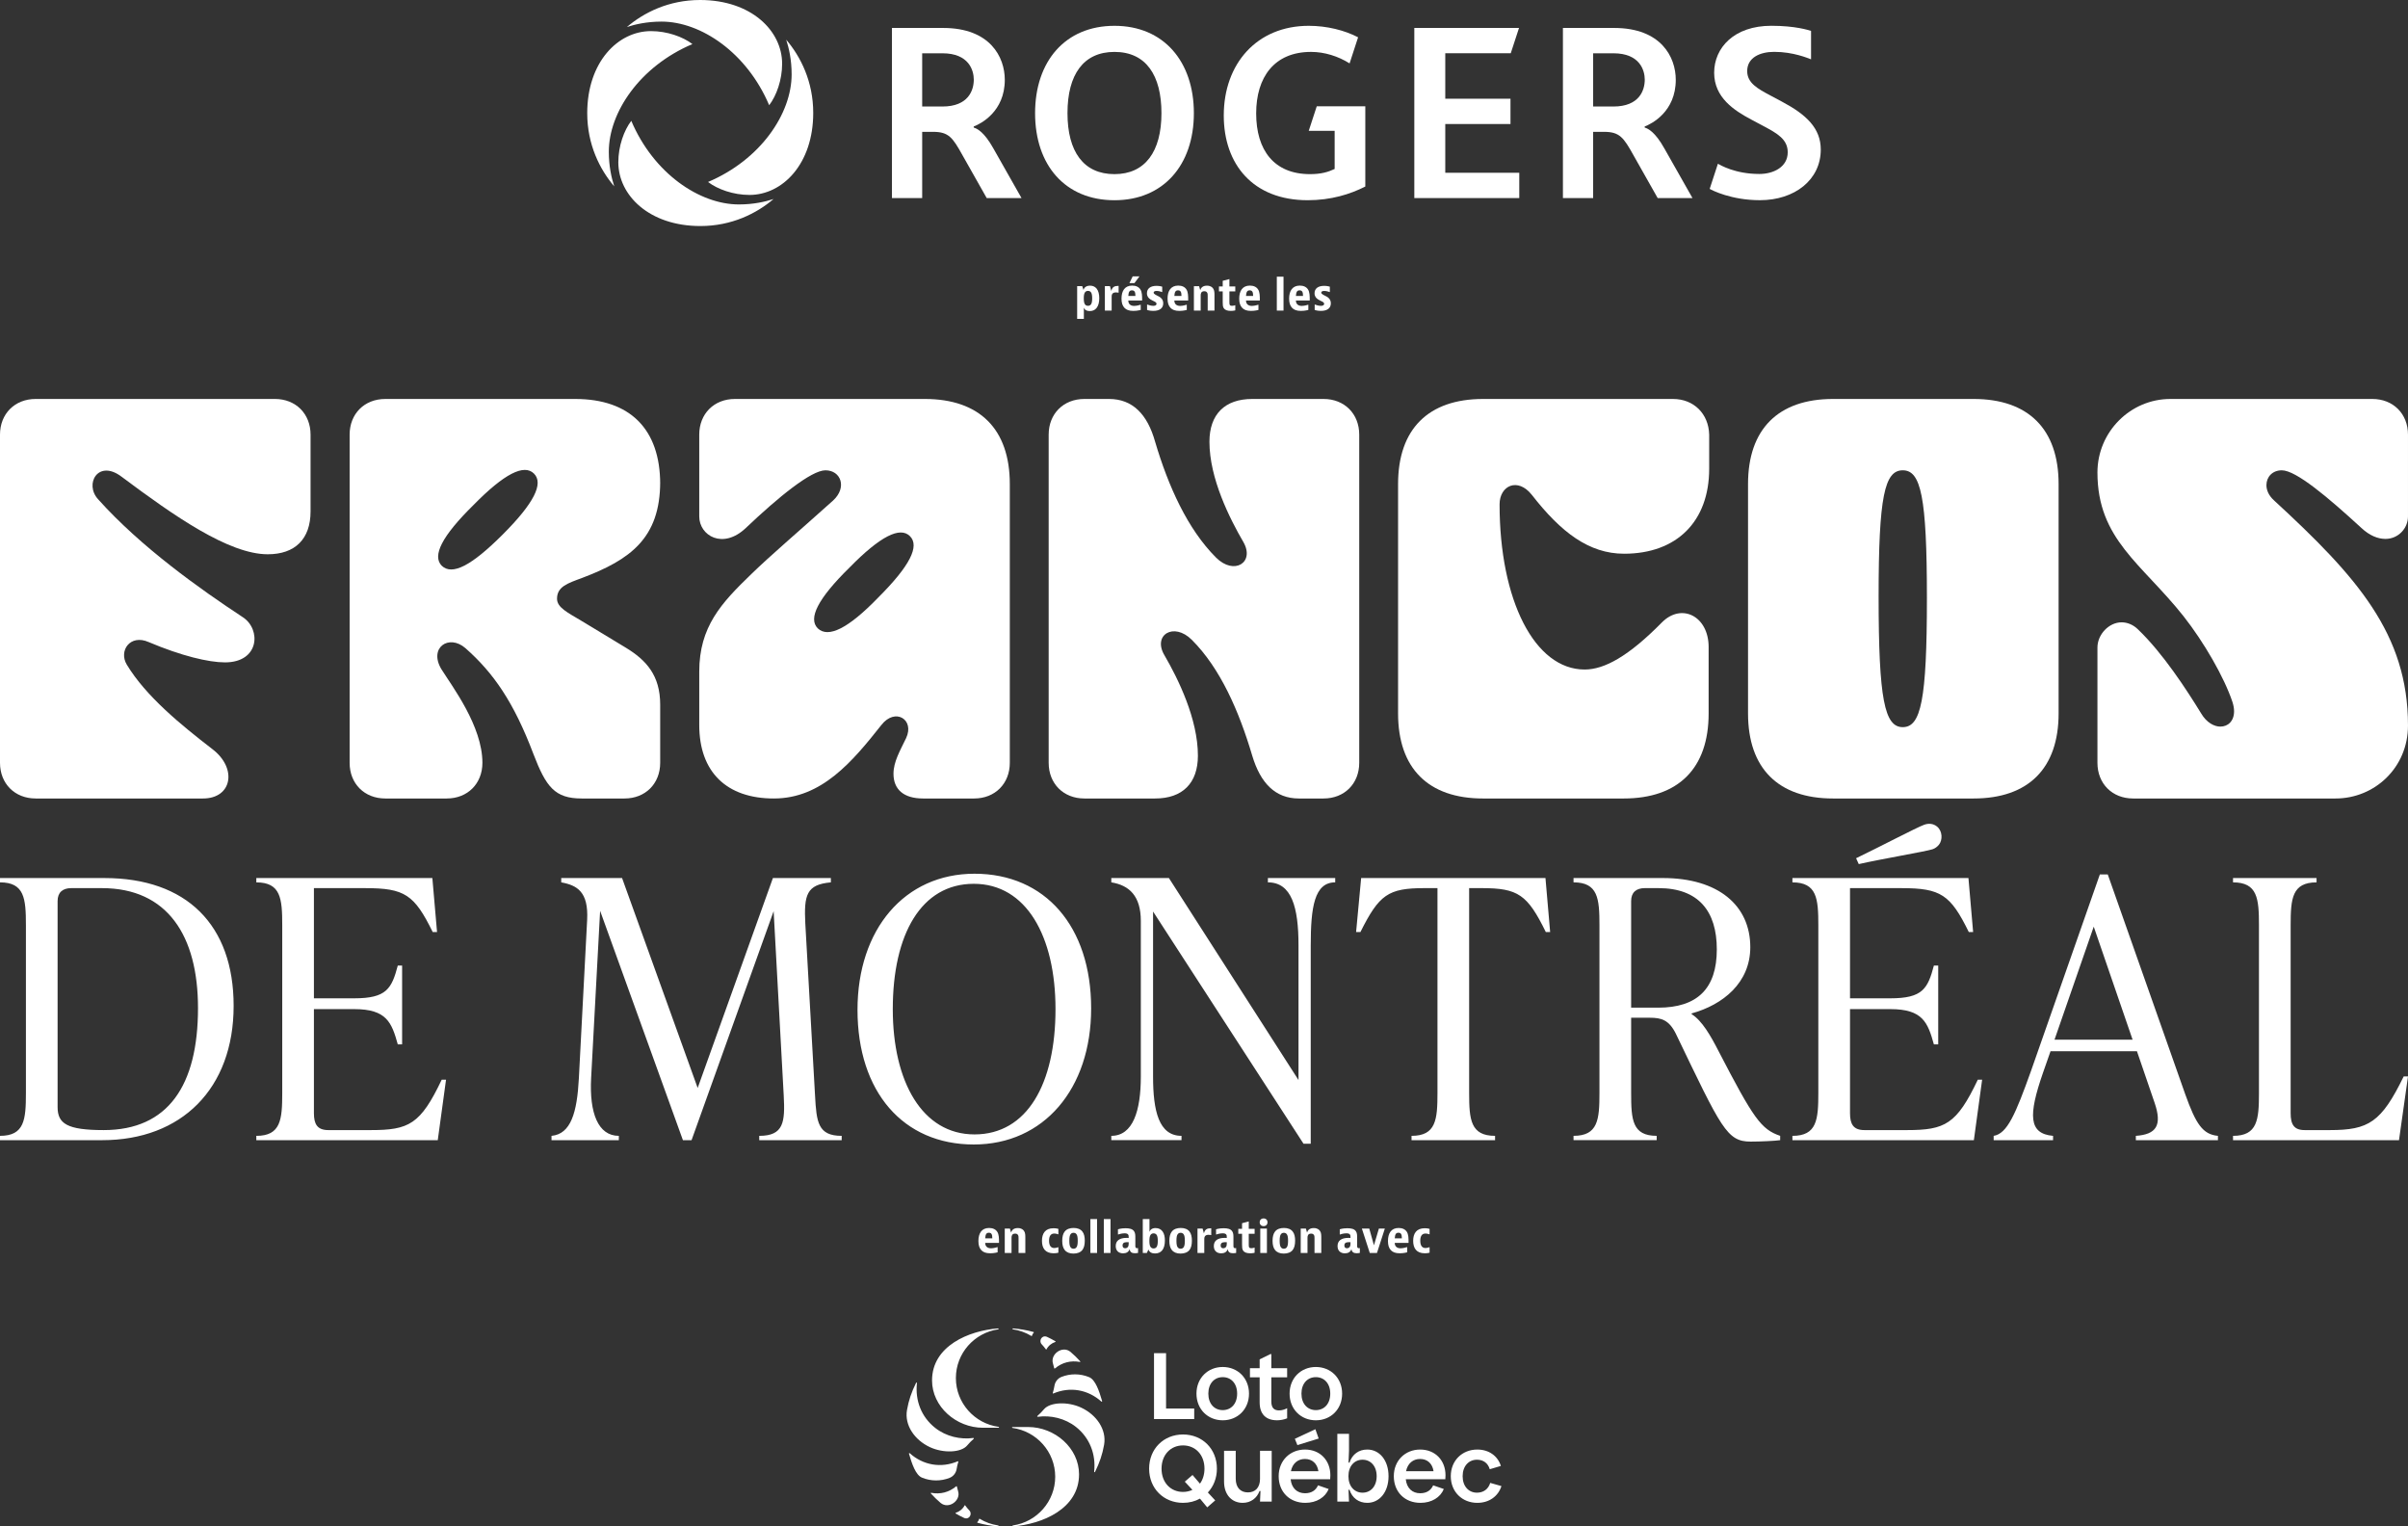
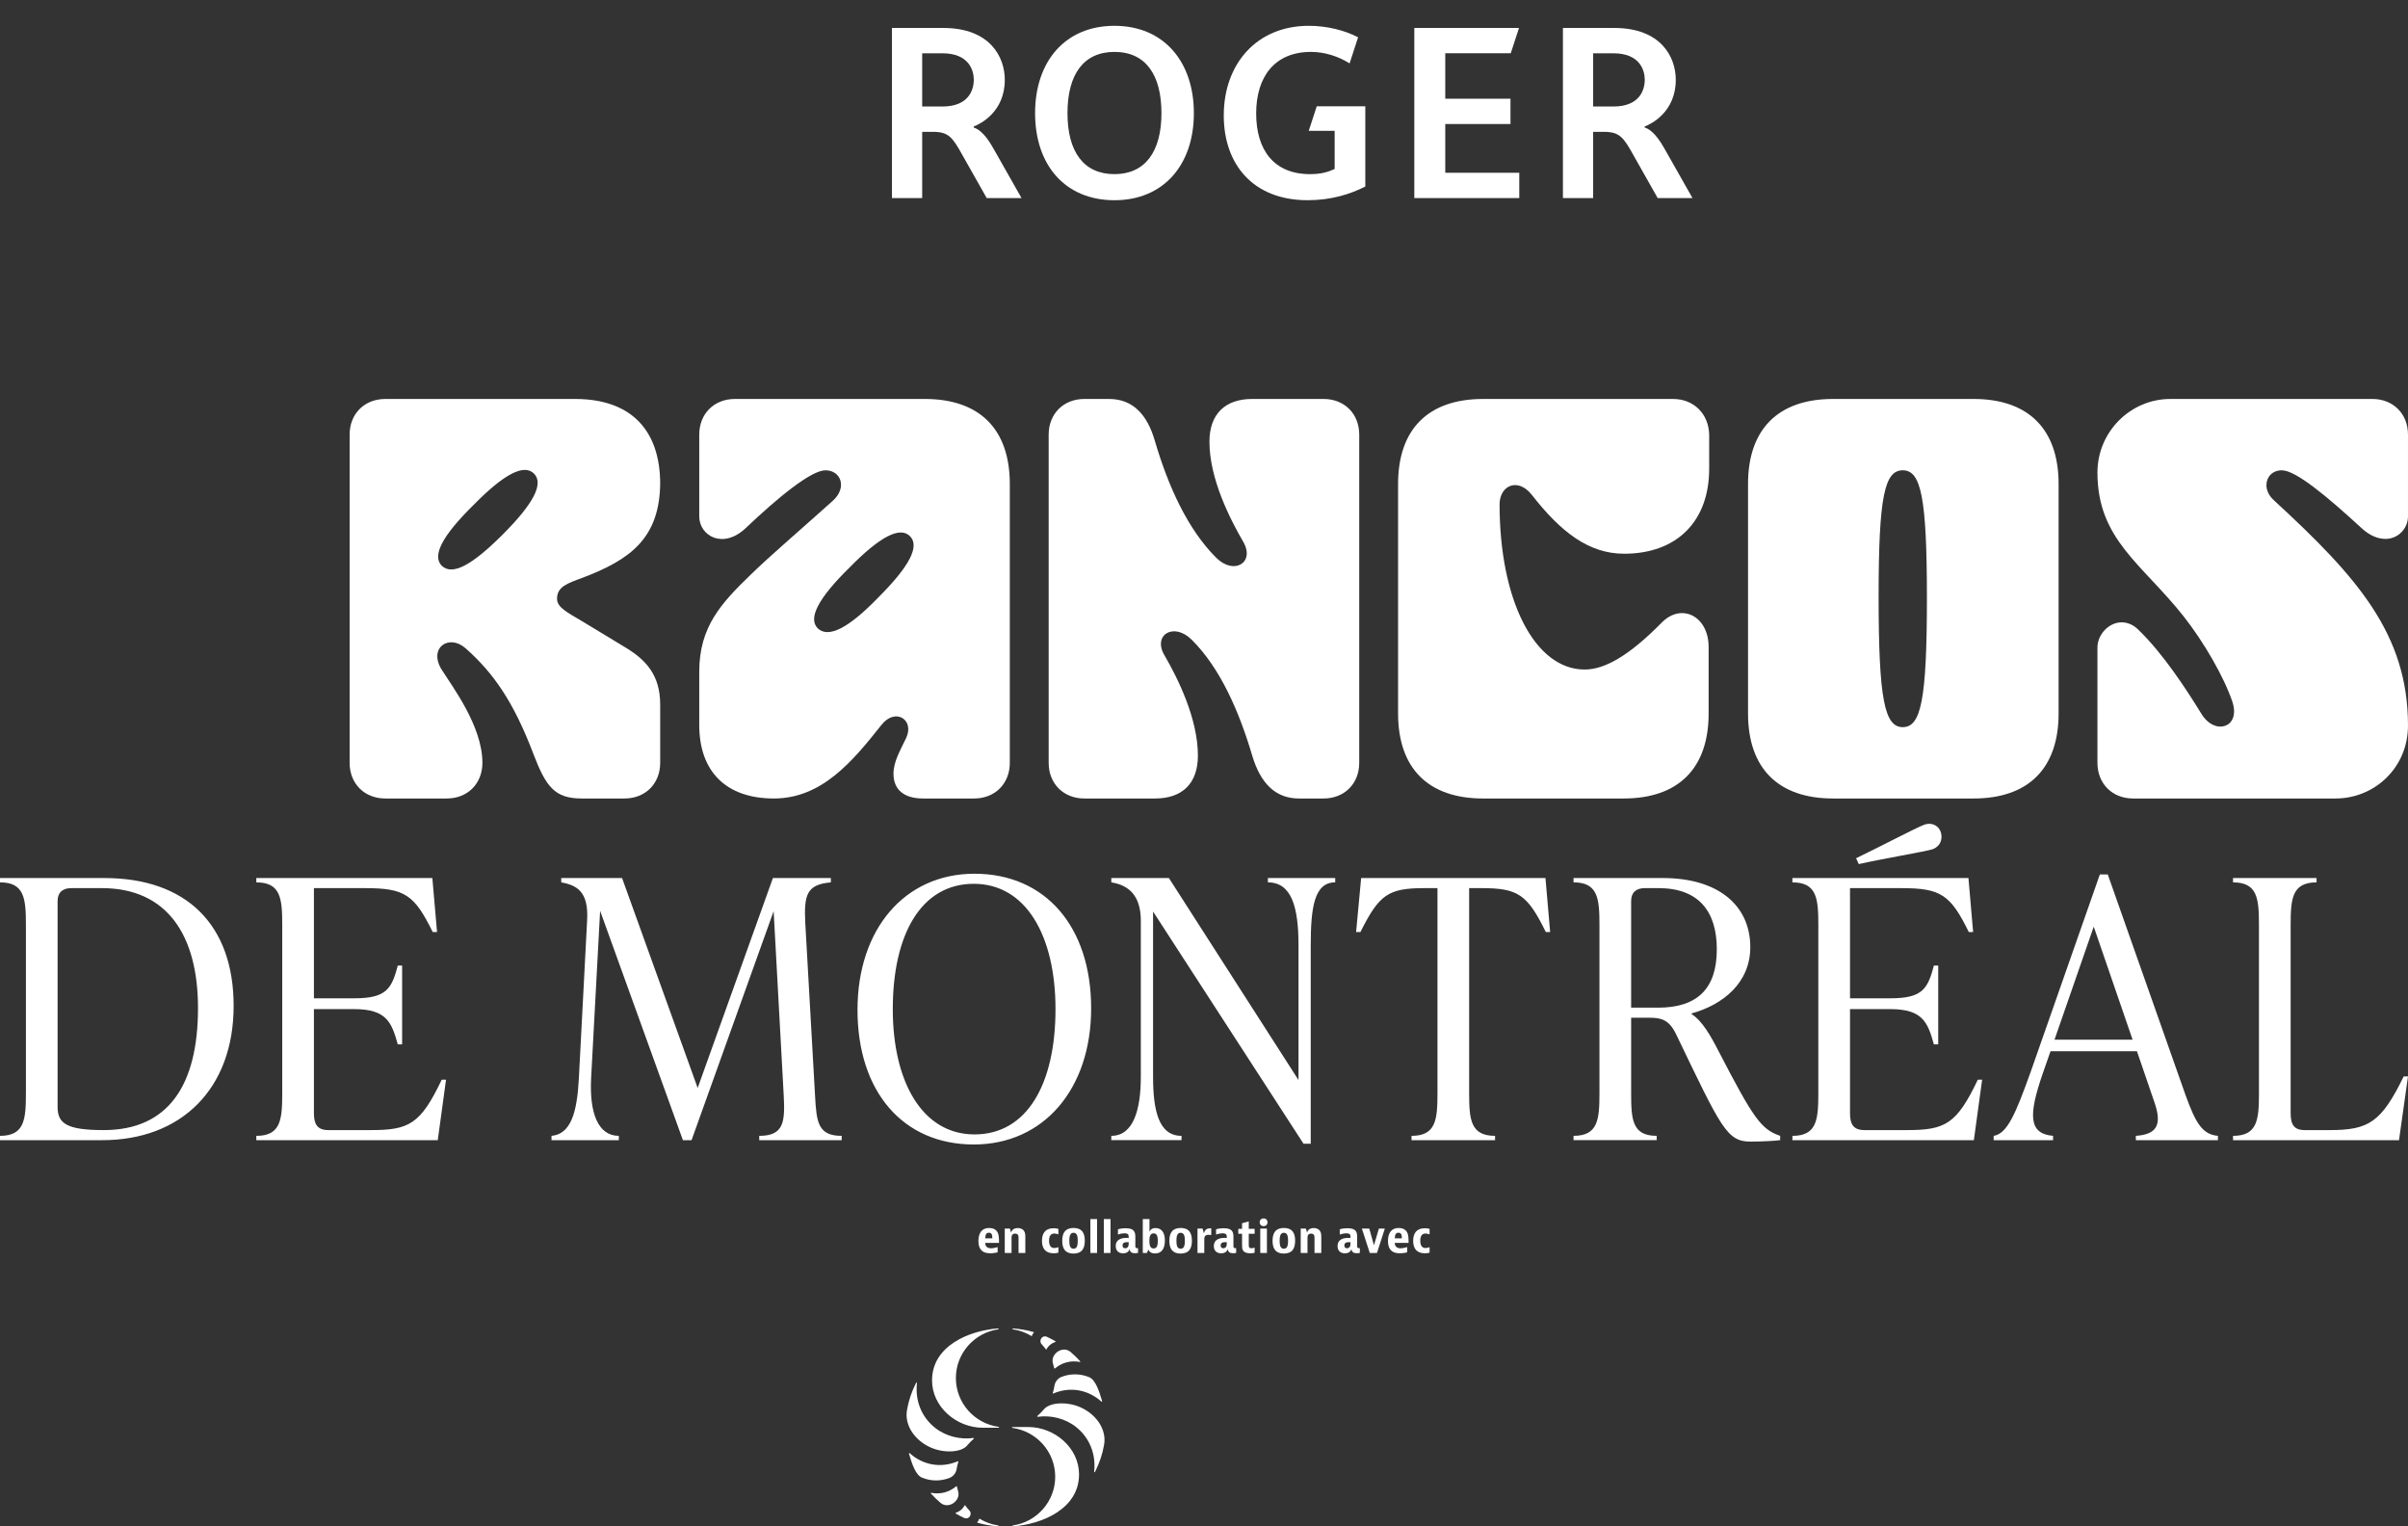
<svg xmlns="http://www.w3.org/2000/svg" id="b" viewBox="0 0 494.5 313.393">
  <rect x="0" y="0" width="494.5" height="313.393" fill="#333333" stroke="none" />
  <defs>
    <style>.d{fill:#fff;}</style>
  </defs>
  <g id="c">
-     <path class="d" d="M161.453,8.146c2.954,3.461,5.549,8.581,5.549,15.03,0,10.507-6.316,16.848-13.091,16.848-3.324,0-6.557-1.166-8.51-2.661,10.808-4.58,17.167-14.034,17.167-22.097,0-3.016-.561-5.427-1.114-7.12M128.736,5.549c1.695-.554,4.106-1.114,7.122-1.114,8.063,0,17.516,6.361,22.097,17.168,1.496-1.954,2.66-5.187,2.66-8.51,0-6.775-6.341-13.093-16.848-13.093-6.45,0-11.569,2.594-15.031,5.549M126.14,38.265c-.554-1.694-1.115-4.105-1.115-7.121,0-8.061,6.361-17.516,17.169-22.095-1.954-1.497-5.188-2.661-8.511-2.661-6.774,0-13.092,6.341-13.092,16.849,0,6.449,2.594,11.57,5.549,15.029M158.856,40.862c-1.695.553-4.105,1.114-7.12,1.114-8.063,0-17.515-6.359-22.097-17.166-1.496,1.953-2.661,5.185-2.661,8.508,0,6.776,6.34,13.092,16.848,13.092,6.448,0,11.569-2.594,15.029-5.549" />
    <path class="d" d="M212.562,23.233c0-10.612,6.164-17.933,16.304-17.933s16.304,7.375,16.304,17.933c0,10.715-6.323,17.878-16.304,17.878-10.087,0-16.304-7.162-16.304-17.878M238.512,23.233c0-7.747-3.15-12.575-9.647-12.575-6.344,0-9.649,4.616-9.649,12.575,0,7.904,3.305,12.521,9.649,12.521,6.292,0,9.647-4.617,9.647-12.521" />
    <polyline class="d" points="290.439 5.74 290.439 40.67 311.993 40.67 311.993 35.477 296.796 35.477 296.796 25.458 310.189 25.458 310.189 20.263 296.796 20.263 296.796 10.935 310.244 10.935 311.941 5.74 290.439 5.74" />
    <path class="d" d="M270.405,21.82l-1.647,5.047h5.323v7.825c-1.352.637-2.782,1.062-5.068,1.062-7.384,0-11.049-4.934-11.049-12.468,0-7.429,3.716-12.628,11.27-12.628,2.771,0,5.579.892,7.914,2.36l1.747-5.358c-2.748-1.434-6.395-2.359-10.129-2.359-10.67,0-17.457,7.799-17.457,18.411,0,10.026,6.005,17.398,17.235,17.398,4.783,0,8.71-1.219,11.831-2.809v-16.48h-9.968Z" />
    <path class="d" d="M183.167,5.74h10.525c9.642,0,12.651,5.984,12.651,10.65,0,6.539-4.954,9.041-6.384,9.577v.223c.684.198,2.147.886,4.043,4.291l5.776,10.189h-7.149l-4.988-8.825c-2.009-3.608-2.823-4.777-6.035-4.777h-2.23v13.602h-6.208V5.74M193.53,21.869c5.342,0,6.444-3.342,6.444-5.517,0-1.858-.957-5.412-6.444-5.412h-4.154v10.929h4.154Z" />
    <path class="d" d="M320.959,5.74h10.522c9.641,0,12.651,5.984,12.651,10.65,0,6.539-4.955,9.041-6.384,9.577v.223c.683.198,2.146.886,4.044,4.291l5.775,10.189h-7.149l-4.989-8.825c-2.008-3.608-2.823-4.777-6.036-4.777h-2.23v13.602h-6.205V5.74M331.318,21.869c5.342,0,6.445-3.342,6.445-5.517,0-1.858-.959-5.412-6.445-5.412h-4.154v10.929h4.154Z" />
-     <path class="d" d="M358.798,14.59c0-2.762,2.622-3.944,5.548-3.944,3.923,0,6.955,1.303,7.566,1.534v-5.838c-.49-.149-3.183-1.049-8.162-1.049-7.633,0-11.735,4.506-11.735,9.646,0,5.126,4.16,7.768,7.625,9.613.791.421,1.75.931,2.503,1.333,2.871,1.528,4.98,2.729,4.98,5.384,0,3.02-2.916,4.451-5.83,4.451-4.977,0-7.996-1.819-8.509-2.099l-1.685,5.162c.494.295,4.46,2.321,10.311,2.321,7.155,0,12.499-4.191,12.499-10.392,0-4.402-2.994-7.19-7.918-9.811-.861-.459-1.513-.806-2.325-1.239-2.74-1.458-4.867-2.609-4.867-5.071Z" />
-     <path class="d" d="M222.579,65.477v-2.328c.171.485.557.719,1.196.719.566,0,1.052-.18,1.411-.629.395-.495.557-1.205.557-2.014,0-.8-.162-1.51-.557-1.987-.36-.431-.836-.584-1.331-.584-.737,0-1.213.332-1.348.881l-.261-.782h-1.043v6.724h1.375ZM223.424,62.789c-.306,0-.512-.135-.629-.314-.162-.243-.234-.629-.234-1.223,0-.593.072-.971.234-1.213.144-.207.36-.315.638-.315.261,0,.477.099.62.306.162.243.234.629.234,1.222,0,.594-.072.98-.234,1.223-.117.18-.323.314-.629.314h0ZM229.716,58.699h-.108c-.719,0-1.214.216-1.393,1.043l-.279-.989h-1.043v5.016h1.393v-2.742c0-.35-.018-.989.863-.989.279,0,.566.063.566.063v-1.402h0ZM234.256,62.574h-.072s-.692.234-1.276.234c-.809,0-1.205-.449-1.205-1.106h2.841c0-.926,0-1.717-.36-2.274-.323-.503-.89-.791-1.681-.791-1.528,0-2.193,1.097-2.193,2.679,0,.845.188,1.456.611,1.897.387.404.944.62,1.816.62.836,0,1.519-.198,1.519-.198v-1.061h0ZM231.703,60.767c.054-.89.279-1.151.755-1.151.504,0,.71.288.71,1.151h-1.465ZM232.97,58.124l1.025-1.375h-1.394l-.665,1.375h1.033ZM238.67,58.861s-.485-.171-1.169-.171c-1.232,0-1.968.548-1.968,1.519,0,.647.323.998.701,1.249.611.405,1.267.504,1.267.926,0,.225-.198.413-.674.413-.548,0-1.195-.261-1.195-.261h-.072v1.097s.486.198,1.267.198c1.358,0,2.05-.593,2.05-1.546,0-.737-.413-1.133-.809-1.366-.468-.279-1.16-.486-1.16-.845,0-.18.18-.342.611-.342.512,0,1.079.225,1.079.225h.072v-1.097h0ZM243.713,62.574h-.072s-.692.234-1.276.234c-.809,0-1.205-.449-1.205-1.106h2.841c0-.926,0-1.717-.36-2.274-.324-.503-.89-.791-1.681-.791-1.528,0-2.193,1.097-2.193,2.679,0,.845.189,1.456.612,1.897.386.404.944.62,1.816.62.836,0,1.519-.198,1.519-.198v-1.061h0ZM241.16,60.767c.054-.89.279-1.151.755-1.151.503,0,.71.288.71,1.151h-1.465ZM245.178,58.753v5.016h1.393v-3.137c0-.342.072-.836.737-.836.288,0,.467.09.584.279.117.18.117.387.117.638v3.057h1.393v-3.039c0-.602,0-1.07-.243-1.447-.197-.315-.575-.629-1.303-.629-.8,0-1.232.378-1.375.935l-.243-.836h-1.061ZM253.673,62.682h-.072s-.297.108-.629.108c-.162,0-.315-.027-.405-.153-.09-.135-.099-.332-.099-.584v-2.221h1.205v-1.025h-1.205v-1.51l-1.375.36v1.15h-.773v1.025h.773v2.211c0,.512.009.926.225,1.249.243.36.737.539,1.438.539.539,0,.917-.108.917-.108v-1.043h0ZM258.429,62.574h-.072s-.692.234-1.276.234c-.809,0-1.205-.449-1.205-1.106h2.841c0-.926,0-1.717-.36-2.274-.324-.503-.89-.791-1.681-.791-1.528,0-2.193,1.097-2.193,2.679,0,.845.189,1.456.611,1.897.387.404.944.62,1.816.62.836,0,1.519-.198,1.519-.198v-1.061h0ZM255.876,60.767c.054-.89.279-1.151.755-1.151.503,0,.71.288.71,1.151h-1.465ZM262.204,56.802v6.967h1.375v-6.967h-1.375ZM268.677,62.574h-.072s-.692.234-1.276.234c-.809,0-1.205-.449-1.205-1.106h2.841c0-.926,0-1.717-.36-2.274-.323-.503-.89-.791-1.681-.791-1.528,0-2.193,1.097-2.193,2.679,0,.845.189,1.456.611,1.897.387.404.944.62,1.816.62.836,0,1.519-.198,1.519-.198v-1.061h0ZM266.123,60.767c.054-.89.279-1.151.755-1.151.504,0,.71.288.71,1.151h-1.465ZM273.092,58.861s-.487-.171-1.17-.171c-1.233,0-1.97.548-1.97,1.519,0,.647.326.998.703,1.249.612.405,1.268.504,1.268.926,0,.225-.2.413-.675.413-.55,0-1.197-.261-1.197-.261h-.071v1.097s.487.198,1.268.198c1.358,0,2.049-.593,2.049-1.546,0-.737-.412-1.133-.809-1.366-.467-.279-1.158-.486-1.158-.845,0-.18.177-.342.608-.342.514,0,1.079.225,1.079.225h.075v-1.097h0Z" />
    <path class="d" d="M204.869,256.062h-.072s-.692.234-1.276.234c-.809,0-1.205-.449-1.205-1.106h2.841c0-.926,0-1.717-.36-2.274-.324-.503-.89-.791-1.681-.791-1.528,0-2.193,1.097-2.193,2.679,0,.845.189,1.456.612,1.897.386.404.944.62,1.816.62.836,0,1.519-.198,1.519-.198v-1.061h0ZM202.316,254.255c.054-.89.279-1.151.755-1.151.503,0,.71.288.71,1.151h-1.465ZM206.334,252.242v5.016h1.393v-3.137c0-.342.072-.836.737-.836.288,0,.467.09.584.279.117.18.117.387.117.638v3.057h1.393v-3.039c0-.602,0-1.07-.243-1.447-.198-.315-.575-.629-1.304-.629-.8,0-1.232.378-1.375.935l-.243-.836h-1.061ZM217.346,256.08h-.072s-.377.162-.773.162c-.737,0-1.07-.566-1.07-1.501,0-.935.332-1.474,1.079-1.474.395,0,.764.153.764.153h.072v-1.106s-.396-.135-.998-.135c-1.708,0-2.373,1.088-2.373,2.589,0,1.492.665,2.553,2.391,2.553.603,0,.98-.126.98-.126v-1.114h0ZM222.767,254.731c0-.773-.135-1.429-.504-1.888-.387-.486-1.007-.719-1.789-.719-.728,0-1.402.198-1.825.728-.342.431-.513,1.061-.513,1.915,0,.8.153,1.438.513,1.888.395.495,1.007.728,1.789.728.8,0,1.438-.243,1.825-.728.342-.431.504-1.07.504-1.924h0ZM220.457,256.386c-.27,0-.467-.108-.603-.288-.18-.243-.261-.647-.261-1.348,0-.701.081-1.106.261-1.348.135-.18.333-.288.603-.288s.467.108.602.288c.18.243.261.647.261,1.348,0,.701-.081,1.106-.261,1.348-.135.18-.332.288-.602.288h0ZM223.918,250.291v6.967h1.375v-6.967h-1.375ZM226.677,250.291v6.967h1.375v-6.967h-1.375ZM229.581,253.455h.072s.629-.234,1.286-.234c.405,0,.62.09.737.261.108.153.108.306.108.692,0,0-.153-.018-.414-.018-1.519,0-2.247.62-2.247,1.681,0,.962.602,1.492,1.519,1.492.647,0,1.151-.27,1.331-.872.09.62.44.854,1.088.854.36,0,.647-.072.647-.072v-.989s-.099.027-.207.027c-.351,0-.351-.297-.351-.467v-1.609c0-.584,0-1.043-.261-1.411-.324-.468-.935-.612-1.735-.612-.971,0-1.573.216-1.573.216v1.061h0ZM230.525,255.712c0-.746.755-.665,1.088-.665h.171v.207c0,.171,0,.485-.126.71-.117.207-.351.323-.611.323-.36,0-.521-.225-.521-.575h0ZM234.678,250.291v6.967h.836l.323-.71c.198.53.647.809,1.357.809.603,0,1.106-.207,1.448-.612.386-.458.575-1.151.575-2.04,0-.755-.135-1.375-.449-1.834-.314-.458-.8-.728-1.456-.728-.71,0-1.115.323-1.258.8v-2.652h-1.375ZM236.898,253.23c.243,0,.476.09.629.314.162.243.234.638.234,1.241,0,.593-.072.98-.234,1.222-.117.18-.324.324-.629.324-.306,0-.513-.144-.629-.324-.162-.243-.234-.629-.234-1.222,0-.603.072-.989.234-1.232.144-.215.369-.323.629-.323h0ZM244.764,254.731c0-.773-.135-1.429-.503-1.888-.387-.486-1.007-.719-1.789-.719-.728,0-1.402.198-1.825.728-.342.431-.512,1.061-.512,1.915,0,.8.153,1.438.512,1.888.396.495,1.007.728,1.789.728.8,0,1.438-.243,1.825-.728.342-.431.503-1.07.503-1.924h0ZM242.454,256.386c-.27,0-.467-.108-.603-.288-.18-.243-.261-.647-.261-1.348,0-.701.081-1.106.261-1.348.135-.18.333-.288.603-.288s.467.108.602.288c.18.243.261.647.261,1.348,0,.701-.081,1.106-.261,1.348-.135.18-.332.288-.602.288h0ZM248.737,252.188h-.108c-.719,0-1.214.216-1.393,1.043l-.279-.989h-1.043v5.016h1.394v-2.742c0-.351-.018-.989.863-.989.279,0,.566.063.566.063v-1.402h0ZM249.726,253.455h.072s.629-.234,1.286-.234c.405,0,.62.09.737.261.108.153.108.306.108.692,0,0-.153-.018-.414-.018-1.519,0-2.247.62-2.247,1.681,0,.962.602,1.492,1.519,1.492.647,0,1.151-.27,1.331-.872.09.62.44.854,1.088.854.36,0,.647-.072.647-.072v-.989s-.099.027-.207.027c-.351,0-.351-.297-.351-.467v-1.609c0-.584,0-1.043-.261-1.411-.324-.468-.935-.612-1.735-.612-.971,0-1.573.216-1.573.216v1.061h0ZM250.67,255.712c0-.746.755-.665,1.088-.665h.171v.207c0,.171,0,.485-.126.71-.117.207-.351.323-.611.323-.36,0-.522-.225-.522-.575h0ZM257.645,256.17h-.072s-.297.108-.629.108c-.162,0-.315-.027-.405-.153-.09-.135-.099-.332-.099-.584v-2.221h1.205v-1.025h-1.205v-1.51l-1.375.36v1.151h-.773v1.025h.773v2.211c0,.512.009.926.225,1.249.243.36.737.539,1.438.539.539,0,.917-.108.917-.108v-1.043h0ZM259.488,250.165c-.477,0-.8.315-.8.791s.324.791.8.791c.476,0,.8-.314.8-.791s-.324-.791-.8-.791h0ZM258.805,252.242v5.016h1.366v-5.016h-1.366ZM265.961,254.731c0-.773-.135-1.429-.504-1.888-.387-.486-1.007-.719-1.789-.719-.728,0-1.402.198-1.825.728-.342.431-.513,1.061-.513,1.915,0,.8.153,1.438.513,1.888.395.495,1.007.728,1.789.728.8,0,1.438-.243,1.825-.728.342-.431.504-1.07.504-1.924h0ZM263.65,256.386c-.27,0-.467-.108-.602-.288-.18-.243-.261-.647-.261-1.348,0-.701.081-1.106.261-1.348.135-.18.332-.288.602-.288s.467.108.602.288c.18.243.261.647.261,1.348,0,.701-.081,1.106-.261,1.348-.135.18-.332.288-.602.288h0ZM267.111,252.242v5.016h1.393v-3.137c0-.342.072-.836.736-.836.291,0,.467.09.585.279.118.18.118.387.118.638v3.057h1.393v-3.039c0-.602,0-1.07-.243-1.447-.196-.315-.577-.629-1.303-.629-.8,0-1.232.378-1.375.935l-.243-.836h-1.061ZM275.129,253.455h.075s.628-.234,1.284-.234c.404,0,.62.09.738.261.106.153.106.306.106.692,0,0-.153-.018-.412-.018-1.519,0-2.245.62-2.245,1.681,0,.962.601,1.492,1.519,1.492.644,0,1.15-.27,1.327-.872.09.62.444.854,1.091.854.357,0,.644-.072.644-.072v-.989s-.098.027-.204.027c-.353,0-.353-.297-.353-.467v-1.609c0-.584,0-1.043-.259-1.411-.322-.468-.934-.612-1.735-.612-.97,0-1.574.216-1.574.216v1.061h0ZM276.075,255.712c0-.746.754-.665,1.087-.665h.169v.207c0,.171,0,.485-.126.71-.114.207-.349.323-.608.323-.361,0-.522-.225-.522-.575h0ZM279.67,252.242l1.625,5.016h1.476l1.617-5.016h-1.221l-1.017,3.443-.962-3.443h-1.519ZM288.973,256.062h-.071s-.695.234-1.276.234c-.809,0-1.205-.449-1.205-1.106h2.838c0-.926,0-1.717-.357-2.274-.326-.503-.891-.791-1.68-.791-1.531,0-2.194,1.097-2.194,2.679,0,.845.188,1.456.608,1.897.389.404.946.62,1.817.62.836,0,1.519-.198,1.519-.198v-1.061h0ZM286.422,254.255c.051-.89.279-1.151.754-1.151.502,0,.71.288.71,1.151h-1.464ZM293.577,256.08h-.075s-.377.162-.773.162c-.734,0-1.068-.566-1.068-1.501,0-.935.334-1.474,1.079-1.474.392,0,.761.153.761.153h.075v-1.106s-.397-.135-.997-.135c-1.711,0-2.375,1.088-2.375,2.589,0,1.492.663,2.553,2.39,2.553.604,0,.981-.126.981-.126v-1.114h0Z" />
-     <path class="d" d="M7.324,163.944h34.367c5.972,0,7.099-6.197,1.916-10.141-6.423-4.958-13.634-10.817-17.578-17.353-1.69-2.817.676-6.31,4.507-4.62,6.648,2.817,12.282,4.169,15.662,4.169,7.099,0,7.437-6.761,3.718-9.24-8.902-5.859-20.958-14.423-29.747-24.226-2.929-3.155,0-8.338,4.845-4.62,10.704,8,21.972,15.888,29.972,15.888,5.634,0,8.789-3.155,8.789-8.789v-15.775c0-4.282-3.042-7.324-7.324-7.324H7.324c-4.282,0-7.324,3.042-7.324,7.324v67.382c0,4.282,3.042,7.324,7.324,7.324h0Z" />
    <path class="d" d="M90.728,116.168c-2.028-2.028,0-6.085,6.535-12.507,6.31-6.422,10.366-8.451,12.395-6.422,2.028,2.028,0,6.085-6.423,12.507-6.423,6.423-10.367,8.451-12.507,6.423h0ZM79.122,163.944h12.62c4.282,0,7.324-3.042,7.324-7.324,0-7.55-6.197-15.663-8.451-19.268-2.592-4.395,1.577-7.211,4.958-4.282,5.747,5.071,9.916,11.043,13.972,21.747,2.592,6.761,4.394,9.127,9.916,9.127h8.789c4.282,0,7.324-3.042,7.324-7.324v-11.944c0-5.972-2.817-9.127-7.099-11.719l-9.127-5.521c-2.817-1.69-4.958-2.704-4.958-4.507,0-2.479,2.141-3.155,5.183-4.282,9.803-3.718,16.001-8.113,16.001-19.719v.451c0-11.268-6.197-17.465-17.465-17.465h-38.987c-4.282,0-7.324,3.042-7.324,7.324v67.382c0,4.282,3.042,7.324,7.324,7.324h0Z" />
    <path class="d" d="M167.935,129.014c-2.028-2.028,0-6.085,6.535-12.507,6.31-6.423,10.366-8.451,12.395-6.423,2.028,2.028,0,6.085-6.423,12.507-6.31,6.535-10.367,8.451-12.507,6.423h0ZM158.921,163.944c9.803,0,16.113-7.55,22.085-15.099,2.817-3.606,6.873-1.127,5.07,2.704-1.239,2.592-2.592,4.845-2.592,7.324,0,3.155,2.028,5.071,6.085,5.071h10.479c4.282,0,7.324-3.042,7.324-7.324v-57.241c0-11.268-6.197-17.465-17.465-17.465h-38.987c-4.282,0-7.324,3.042-7.324,7.324v16.789c0,3.944,4.845,6.873,9.578,2.366,6.648-6.31,13.409-11.831,16.339-11.831,3.155,0,4.507,3.493,1.577,6.197-7.662,6.874-12.845,11.268-16.789,15.099-6.197,5.972-10.704,10.817-10.704,20.057v10.93c0,9.69,5.634,15.099,15.324,15.099h0Z" />
    <path class="d" d="M222.674,163.944h14.536c5.634,0,8.789-3.155,8.789-8.789,0-7.549-4.056-15.775-6.873-20.62-2.479-4.169,1.916-6.874,5.634-3.155,5.859,5.859,9.69,14.648,12.395,23.775,1.69,5.634,4.733,8.789,9.578,8.789h5.07c4.283,0,7.325-3.042,7.325-7.324v-67.382c0-4.282-3.042-7.324-7.325-7.324h-14.647c-5.634,0-8.789,3.155-8.789,8.789,0,7.549,4.169,15.775,6.986,20.62,2.366,4.169-1.916,6.873-5.634,3.155-5.859-5.859-9.803-14.648-12.507-23.775-1.577-5.634-4.62-8.789-9.465-8.789h-5.071c-4.282,0-7.324,3.042-7.324,7.324v67.382c0,4.282,3.042,7.324,7.324,7.324h0Z" />
    <path class="d" d="M350.994,89.238v6.986c0,10.817-6.65,17.465-17.467,17.465-7.212,0-12.958-4.394-18.93-12.056-2.929-3.718-6.647-1.916-6.647,1.915,0,19.719,7.209,33.917,17.464,33.917,4.057,0,9.014-2.705,15.887-9.691,4.057-4.056,9.579-1.239,9.579,5.071v13.634c0,11.268-6.198,17.465-17.467,17.465h-28.845c-11.269,0-17.464-6.197-17.464-17.465v-47.1c0-11.268,6.195-17.465,17.464-17.465h38.987c4.283,0,7.325,3.042,7.438,7.324h0Z" />
    <path class="d" d="M390.748,149.296c-3.721,0-4.961-5.634-4.961-26.818,0-20.62,1.24-25.916,4.961-25.916,3.718,0,4.958,5.409,4.958,26.254,0,20.958-1.24,26.479-4.958,26.479h0ZM405.282,81.914h-28.845c-11.269,0-17.467,6.197-17.467,17.465v47.1c0,11.268,6.198,17.465,17.467,17.465h28.845c11.269,0,17.467-6.197,17.467-17.465v-47.1c0-11.268-6.198-17.465-17.467-17.465h0Z" />
    <path class="d" d="M438.049,163.944h41.577c8,0,14.873-6.31,14.873-14.986,0-18.817-10.478-30.536-27.492-46.199-1.127-1.014-1.579-2.141-1.579-3.155,0-1.69,1.24-3.042,3.155-3.042,2.929,0,9.466,5.521,16.339,11.831,1.689,1.577,3.382,2.253,4.958,2.253,2.59,0,4.619-2.141,4.619-4.62v-16.789c0-4.282-3.042-7.324-7.322-7.324h-41.467c-8.226,0-14.986,6.761-14.986,15.099,0,13.747,9.127,18.705,17.69,29.522,4.17,5.296,8.339,12.507,10.029,17.578.226.676.339,1.352.339,1.916,0,2.028-1.24,3.155-2.816,3.155-1.24,0-2.816-.789-3.944-2.704-3.042-4.958-7.887-12.395-12.958-17.24-1.014-1.014-2.254-1.465-3.382-1.465-2.59,0-4.958,2.479-4.958,5.183v23.663c0,4.282,3.042,7.324,7.325,7.324h0Z" />
    <path class="d" d="M20.995,234.098c16.264,0,26.984-10.572,26.984-27.575,0-16.634-9.685-26.245-26.54-26.245H0v.887c5.027,0,5.323,3.327,5.323,8.797v34.451c0,5.471-.296,8.797-5.323,8.797v.887h20.995ZM21.291,232.027c-7.541,0-9.463-1.331-9.463-4.731v-42.287c0-1.774,1.035-2.661,2.809-2.661h6.284c13.455,0,19.739,9.758,19.739,24.618,0,15.894-6.136,25.061-19.369,25.061h0ZM90.71,221.678c-4.362,9.167-6.728,10.35-14.564,10.35h-8.724c-2.292,0-2.957-1.257-2.957-3.474v-21.365h8.28c6.653,0,7.688,2.735,8.945,7.245h.887v-16.19h-.887c-1.257,4.731-2.292,6.728-8.945,6.728h-8.28v-22.622h10.572c8.058,0,10.054,1.331,13.825,9.019h.887l-.961-11.089h-36.151v.887c5.027,0,5.323,3.327,5.323,8.797v34.451c0,5.471-.296,8.797-5.323,8.797v.887h37.259l1.701-12.42h-.887ZM165.376,189.667c-.296-5.914.222-8.058,5.249-8.501v-.887h-11.902l-15.451,43.1-15.525-43.1h-12.494v.887c3.253.591,5.618,1.922,5.323,7.688l-1.701,32.528c-.37,7.023-1.626,11.459-5.618,11.828v.887h13.825v-.887c-4.288,0-6.062-4.731-5.692-11.828l1.848-34.376,17.004,47.092h1.774l16.856-47.018,2.07,37.851c.296,5.471,0,8.28-5.027,8.28v.887h16.93v-.887c-4.879,0-5.175-2.809-5.471-8.28l-1.996-35.264h0ZM199.975,234.985c14.342,0,24.1-11.385,24.1-27.945,0-16.856-9.463-27.649-23.953-27.649-14.342,0-24.027,11.385-24.027,27.945,0,16.856,9.389,27.649,23.879,27.649h0ZM200.122,232.915c-10.719,0-16.782-10.793-16.782-25.727,0-15.377,5.841-25.727,16.634-25.727s16.781,10.793,16.781,25.727c0,15.377-5.84,25.727-16.634,25.727h0ZM260.373,181.165c4.879,0,6.284,5.101,6.284,12.937v27.649l-26.614-41.474h-11.828v.887c3.696.591,6.062,2.809,6.062,7.91v31.937c0,7.097-1.626,12.198-6.062,12.198v.887h14.416v-.887c-4.657,0-5.841-5.101-5.841-12.198v-33.859l30.902,47.683h1.478v-40.734c0-7.836.739-12.937,5.026-12.937v-.887h-13.824v.887h0ZM317.371,180.278h-37.85l-1.036,11.089h.886c3.846-7.689,5.694-9.019,13.16-9.019h2.664v42.065c0,5.471-.296,8.797-5.324,8.797v.887h17.152v-.887c-5.028,0-5.324-3.327-5.324-8.797v-42.065h2.587c7.469,0,9.39,1.331,13.16,9.019h.889l-.962-11.089h0ZM352.931,215.837c-1.628-3.179-3.403-6.284-5.544-7.615v-.148c6.43-1.774,12.048-6.284,12.048-13.603,0-8.575-6.58-14.194-17.965-14.194h-18.334v.887c5.028,0,5.324,3.327,5.324,8.797v34.451c0,5.471-.296,8.797-5.324,8.797v.887h17.079v-.887c-5.028,0-5.248-3.327-5.248-8.797v-15.451h3.843c2.367,0,3.919.444,5.324,3.253,9.387,19.517,10.496,22.178,15.377,22.178,1.995,0,5.101-.148,6.06-.296v-.887c-3.919-1.331-5.471-3.548-12.64-17.373h0ZM334.966,185.009c0-1.774,1.032-2.661,2.807-2.661h2.81c8.281,0,11.977,4.805,11.977,12.568,0,8.058-3.992,11.976-12.051,11.976h-5.544v-21.883h0ZM406.159,221.678c-4.362,9.167-6.729,10.35-14.565,10.35h-8.724c-2.291,0-2.957-1.257-2.957-3.474v-21.365h8.281c6.653,0,7.689,2.735,8.944,7.245h.889v-16.19h-.889c-1.255,4.731-2.291,6.728-8.944,6.728h-8.281v-22.622h10.572c8.058,0,10.053,1.331,13.825,9.019h.886l-.962-11.089h-36.149v.887c5.028,0,5.321,3.327,5.321,8.797v34.451c0,5.471-.293,8.797-5.321,8.797v.887h37.261l1.698-12.42h-.886ZM432.844,179.539h-1.625l-14.119,40.291c-3.18,8.871-4.881,12.937-7.689,13.381v.887h12.197v-.887c-5.028-.444-5.101-4.214-2.071-12.937l1.552-4.436h17.745l3.623,10.572c1.625,4.731.293,6.506-3.846,6.801v.887h16.856v-.887c-3.104-.296-4.509-2.366-6.726-8.575l-15.897-45.096h0ZM429.964,190.258l7.982,23.213h-16.04l8.058-23.213h0ZM492.652,234.098l1.848-13.085h-.886c-4.585,9.389-7.172,11.015-15.154,11.015h-5.175c-2.221,0-2.884-1.183-2.884-3.474v-38.591c0-5.471.293-8.797,5.321-8.797v-.887h-17.152v.887c5.028,0,5.324,3.327,5.324,8.797v34.451c0,5.471-.296,8.797-5.324,8.797v.887h34.081Z" />
    <path class="d" d="M396.844,174.372c.509-.158.997-.524,1.323-.926.791-.976.758-2.812-.389-3.744-.745-.606-1.704-.716-2.664-.354-1.472.521-9.595,4.78-13.951,6.862l.546,1.204c4.67-1.063,13.711-2.58,15.134-3.043h0Z" />
    <path class="d" d="M216.23,279.931c.102.318.184.644.253.976.022.106.106.102.164.054,1.475-1.233,3.25-1.673,5.122-1.328.068.007.116-.068.068-.122-.621-.691-1.297-1.348-2.008-1.951-1.659-1.369-4.172.488-3.599,2.371ZM214.796,277.065c.027.034.075.034.096-.007.389-.738,1.031-1.267,1.844-1.538.055-.014.061-.095.014-.122-.574-.339-1.14-.644-1.735-.915-1.038-.467-1.769.799-1.093,1.524.314.332.608.684.874,1.057ZM217.958,282.716c-.765.312-1.297,1.016-1.42,1.822-.075.474-.178.915-.341,1.463-.034.095.048.142.116.108,3.421-1.457,7.102-.813,9.854,1.653.082.068.191,0,.157-.108-.587-2.033-1.373-4.377-2.663-4.898-1.81-.752-3.872-.772-5.702-.041ZM222.028,289.01c-2.745-1.28-6.419-1.152-7.662.359-.362.44-.888.969-1.332,1.355-.075.075-.007.181.082.169,2.643-.359,5.586.298,7.839,2.08,2.827,2.236,4.131,5.603,3.735,9.194-.014.102.137.142.178.047.936-1.897,1.516-3.584,1.864-5.569.553-3.13-1.564-6.172-4.705-7.635ZM208.004,272.933c1.377.202,2.663.679,3.803,1.37.048.029.107.002.119-.052.057-.248.18-.461.363-.631.045-.042.026-.117-.033-.133-1.417-.396-2.862-.639-4.229-.742-.056-.004-.104.04-.104.096,0,.047.035.086.082.093ZM211.115,292.993h-3.196c-.116,0-.116.169-.007.183,4.958.684,8.782,4.912,8.782,10.02,0,5.081-3.776,9.289-8.693,10.007-.047.007-.084.046-.084.093,0,.056.048.101.104.096,6.03-.454,13.569-3.618,13.569-10.677,0-5.4-4.958-9.722-10.475-9.722ZM195.034,303.421c.765-.312,1.297-1.016,1.42-1.822.075-.474.178-.915.341-1.463.034-.095-.048-.142-.116-.108-3.421,1.457-7.102.813-9.854-1.653-.082-.068-.191,0-.157.108.587,2.033,1.373,4.377,2.663,4.898,1.81.752,3.872.772,5.702.041ZM199.875,295.243c-2.643.359-5.586-.298-7.839-2.08-2.827-2.236-4.131-5.603-3.735-9.194.014-.102-.137-.142-.178-.047-.936,1.897-1.516,3.584-1.864,5.569-.553,3.13,1.564,6.172,4.705,7.635,2.745,1.28,6.419,1.152,7.662-.359.362-.44.888-.969,1.332-1.355.075-.075.007-.181-.082-.169ZM198.195,309.071c-.027-.034-.075-.034-.096.007-.389.738-1.031,1.267-1.844,1.538-.055.014-.061.095-.014.122.574.339,1.14.644,1.735.915,1.038.467,1.769-.799,1.093-1.524-.314-.332-.608-.684-.874-1.057ZM196.761,306.205c-.102-.318-.184-.644-.253-.976-.022-.106-.106-.102-.164-.054-1.475,1.233-3.25,1.673-5.122,1.328-.068-.007-.116.068-.068.122.621.691,1.297,1.348,2.008,1.951,1.659,1.369,4.172-.488,3.599-2.371ZM204.988,313.204c-1.377-.202-2.663-.679-3.803-1.37-.048-.029-.107-.002-.119.052-.057.248-.18.461-.363.631-.045.042-.026.117.033.133,1.417.396,2.862.639,4.229.742.056.004.104-.04.104-.096,0-.047-.035-.086-.082-.093ZM205.079,292.96c-4.958-.684-8.782-4.912-8.782-10.02,0-5.081,3.776-9.289,8.693-10.007.047-.007.084-.046.084-.093,0-.056-.048-.101-.104-.096-6.03.454-13.569,3.618-13.569,10.677,0,5.4,4.958,9.722,10.475,9.722h3.196c.116,0,.116-.169.007-.183Z" />
-     <path class="d" d="M239.459,277.825h-2.475v13.534s8.256,0,8.256,0v-2.165s-5.781,0-5.781,0v-11.369ZM251.098,280.667c-3.074,0-5.394,2.281-5.394,5.472s2.32,5.472,5.394,5.472,5.394-2.281,5.394-5.472c0-3.19-2.32-5.472-5.394-5.472ZM251.098,289.522c-1.701,0-2.958-1.276-2.958-3.384s1.257-3.384,2.958-3.384,2.958,1.276,2.958,3.384-1.257,3.384-2.958,3.384ZM261.075,278.018h-.193s-2.204,1.083-2.204,1.083v1.817h-1.991v1.875s1.991,0,1.991,0v5.143c0,2.417,1.295,3.673,3.577,3.673.638,0,1.431-.135,2.069-.406v-2.069c-.522.271-1.083.445-1.663.445-.967,0-1.586-.464-1.586-1.837v-4.95h3.248v-1.875s-3.248,0-3.248,0v-2.9ZM270.22,280.667c-3.074,0-5.394,2.281-5.394,5.472,0,3.19,2.32,5.472,5.394,5.472s5.394-2.281,5.394-5.472-2.32-5.472-5.394-5.472ZM270.22,289.522c-1.701,0-2.958-1.276-2.958-3.384,0-2.107,1.257-3.384,2.958-3.384s2.958,1.276,2.958,3.384-1.257,3.384-2.958,3.384ZM242.94,294.525c-3.983,0-6.96,2.958-6.96,7.018,0,4.06,2.977,7.018,6.96,7.018,1.295,0,2.475-.309,3.48-.87l1.489,1.798,1.643-1.431-1.508-1.624c1.16-1.237,1.856-2.939,1.856-4.892,0-4.06-2.978-7.018-6.96-7.018ZM246.42,304.618l-1.527-1.779-1.586,1.373,1.566,1.682c-.58.271-1.237.425-1.933.425-2.533,0-4.408-1.914-4.408-4.776,0-2.862,1.876-4.776,4.408-4.776,2.533,0,4.408,1.914,4.408,4.776,0,1.218-.348,2.281-.928,3.074ZM258.755,303.612c0,1.818-.967,2.804-2.494,2.804-1.508,0-2.494-.986-2.494-2.804v-5.742s-2.398,0-2.398,0v6.322c0,2.765,1.644,4.37,3.828,4.37,1.643,0,2.92-.947,3.461-2.436h.193s-.097,2.185-.097,2.185h2.398v-10.441s-2.398,0-2.398,0v5.742ZM270.8,295.356l-.677-1.914-4.215,1.972.522,1.295,4.37-1.353ZM267.997,297.618c-3.055,0-5.414,2.243-5.414,5.472s2.243,5.472,5.472,5.472c2.301,0,4.099-1.121,4.795-2.842l-2.185-.754c-.445,1.005-1.315,1.624-2.668,1.624-1.605,0-2.765-1.025-2.958-2.881h8.121c.019-.193.039-.503.039-.812,0-3.055-2.107-5.278-5.201-5.278ZM265.097,302.065c.329-1.624,1.45-2.513,2.881-2.513,1.527,0,2.533.967,2.765,2.513h-5.646ZM280.777,297.618c-1.721,0-3.074.947-3.654,2.687h-.193s.097-2.436.097-2.436v-3.48s-2.397,0-2.397,0v13.921s2.397,0,2.397,0l-.097-2.436h.193c.58,1.74,1.933,2.687,3.654,2.687,2.514,0,4.37-2.204,4.37-5.472,0-3.268-1.856-5.472-4.37-5.472ZM279.81,306.474c-1.663,0-2.9-1.295-2.9-3.384s1.237-3.384,2.9-3.384c1.663,0,2.9,1.295,2.9,3.384,0,2.088-1.237,3.384-2.9,3.384ZM291.643,297.618c-3.055,0-5.414,2.243-5.414,5.472s2.243,5.472,5.472,5.472c2.301,0,4.099-1.121,4.795-2.842l-2.185-.754c-.445,1.005-1.315,1.624-2.668,1.624-1.605,0-2.765-1.025-2.958-2.881h8.121c.019-.193.039-.503.039-.812,0-3.055-2.107-5.278-5.201-5.278ZM288.743,302.065c.329-1.624,1.45-2.513,2.881-2.513,1.527,0,2.533.967,2.765,2.513h-5.646ZM306.028,304.463c-.387,1.295-1.392,2.011-2.726,2.011-1.682,0-2.939-1.295-2.939-3.384s1.257-3.384,2.939-3.384c1.334,0,2.262.715,2.63,1.953l2.282-.677c-.638-2.049-2.456-3.364-4.834-3.364-3.132,0-5.452,2.281-5.452,5.472,0,3.19,2.32,5.472,5.452,5.472,2.397,0,4.273-1.315,4.95-3.441l-2.301-.657Z" />
  </g>
</svg>